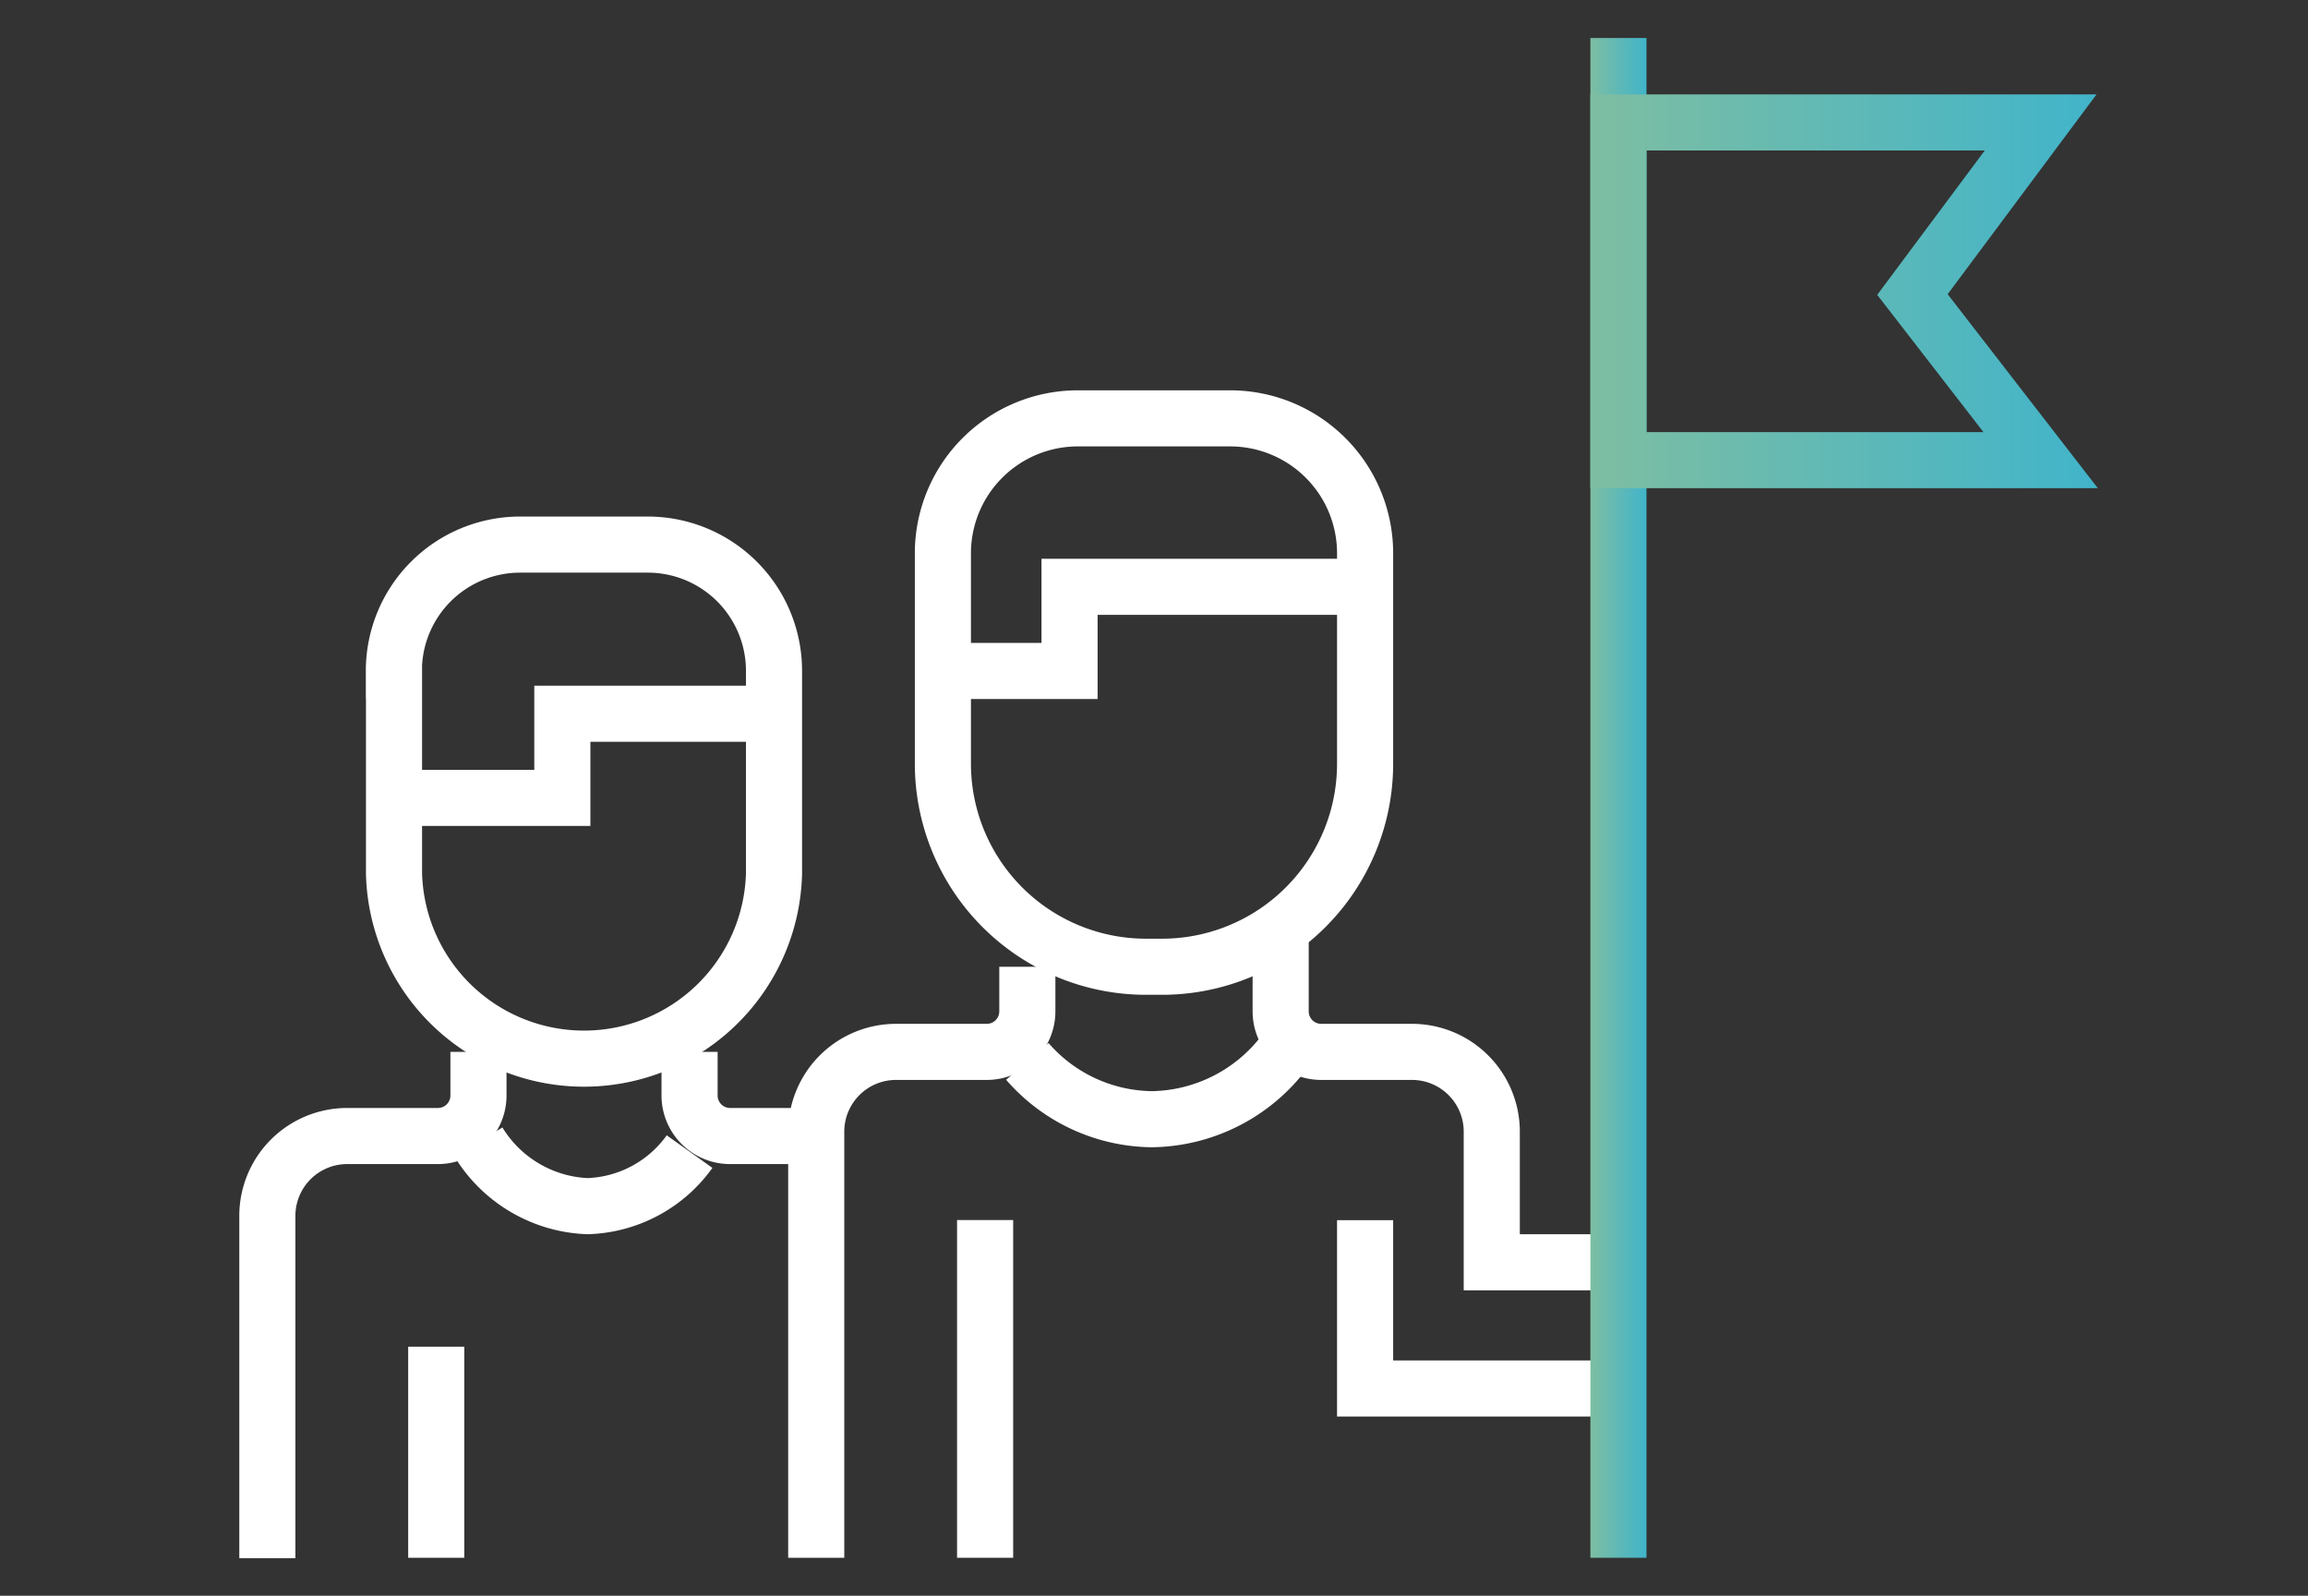
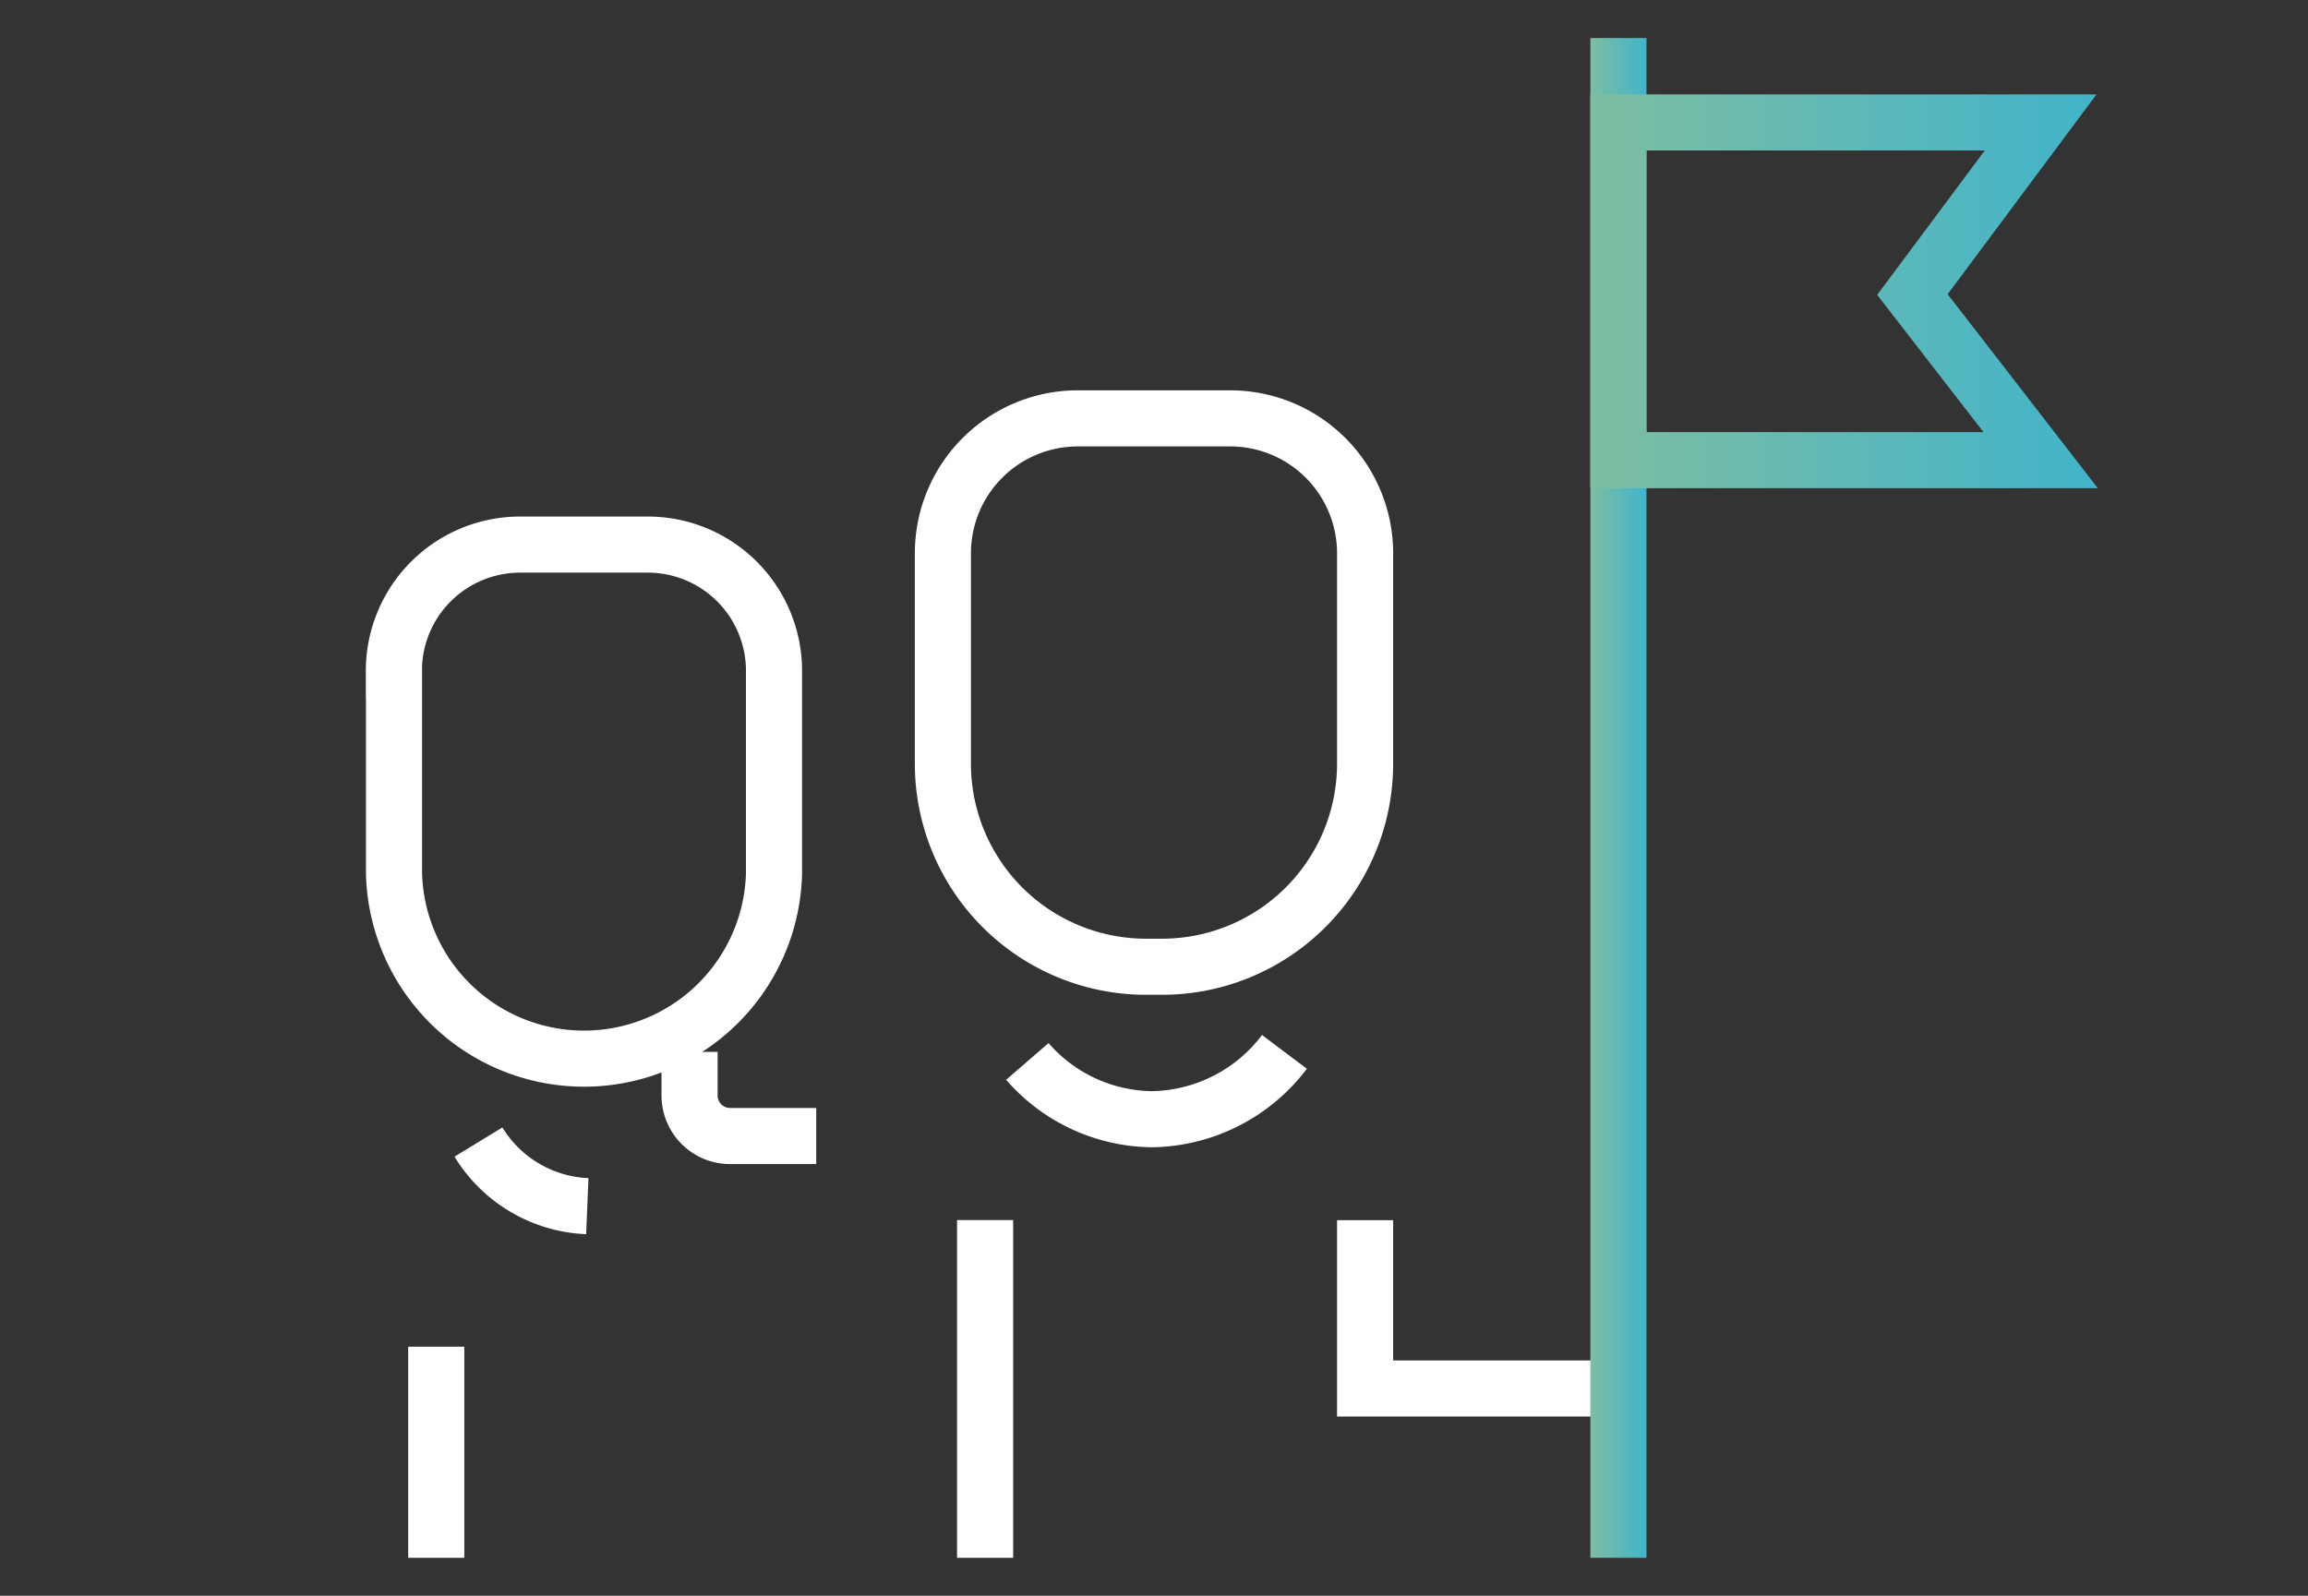
<svg xmlns="http://www.w3.org/2000/svg" xmlns:xlink="http://www.w3.org/1999/xlink" id="Grupo_107" data-name="Grupo 107" viewBox="0 0 164.54 113.78">
  <rect x="0" y="0" width="164.54" height="113.78" fill="#333333" stroke="none" />
  <defs>
    <style>.cls-1,.cls-2,.cls-3{fill:none;stroke-miterlimit:10;stroke-width:4px;}.cls-1{stroke:#fff;}.cls-2{stroke:url(#Degradado_sin_nombre_7);}.cls-3{stroke:url(#Degradado_sin_nombre_7-2);}</style>
    <linearGradient id="Degradado_sin_nombre_7" x1="113.38" y1="56.89" x2="117.38" y2="56.89" gradientUnits="userSpaceOnUse">
      <stop offset="0" stop-color="#7ebea2" />
      <stop offset="1" stop-color="#41b4ca" />
    </linearGradient>
    <linearGradient id="Degradado_sin_nombre_7-2" x1="113.38" y1="20.77" x2="149.56" y2="20.77" xlink:href="#Degradado_sin_nombre_7" />
  </defs>
-   <path id="Trazado_144" data-name="Trazado 144" class="cls-1" d="M91.3,65.92v6.14A2.89,2.89,0,0,0,94.19,75h6.47a5.69,5.69,0,0,1,5.69,5.69h0V90h9" />
  <line id="Línea_13" data-name="Línea 13" class="cls-1" x1="70.23" y1="86.99" x2="70.23" y2="111.07" />
-   <path id="Trazado_145" data-name="Trazado 145" class="cls-1" d="M58.19,111.07V80.64A5.69,5.69,0,0,1,63.88,75h6.47a2.89,2.89,0,0,0,2.89-2.89h0V68.93" />
  <line id="Línea_14" data-name="Línea 14" class="cls-1" x1="31.1" y1="96.02" x2="31.1" y2="111.07" />
  <path id="Trazado_146" data-name="Trazado 146" class="cls-1" d="M97.32,39.42v15A14.48,14.48,0,0,1,82.84,68.93H81.7A14.48,14.48,0,0,1,67.22,54.45v-15a9.62,9.62,0,0,1,9.61-9.62H87.7a9.62,9.62,0,0,1,9.62,9.62Z" />
-   <path id="Trazado_147" data-name="Trazado 147" class="cls-1" d="M97.32,41.84H76.25v6h-9" />
  <path id="Trazado_148" data-name="Trazado 148" class="cls-1" d="M91.57,75a12.05,12.05,0,0,1-9.45,4.8,11.93,11.93,0,0,1-8.88-4.12" />
  <path id="Trazado_149" data-name="Trazado 149" class="cls-1" d="M115.38,99H97.32V87" />
  <path id="Trazado_170" data-name="Trazado 170" class="cls-2" d="M115.38,111.07V2.71" />
  <path id="Trazado_150" data-name="Trazado 150" class="cls-3" d="M145.48,32.81h-30.1V8.73h30.1L136.34,21Z" />
-   <path id="Trazado_151" data-name="Trazado 151" class="cls-1" d="M34.11,75v3.13A2.89,2.89,0,0,1,31.22,81H24.75a5.69,5.69,0,0,0-5.69,5.69h0v24.41" />
  <path id="Trazado_152" data-name="Trazado 152" class="cls-1" d="M58.19,81H52.05a2.89,2.89,0,0,1-2.89-2.89h0V75" />
  <path id="Trazado_153" data-name="Trazado 153" class="cls-1" d="M28.09,47.83V62.3a13.55,13.55,0,0,0,27.09,0h0V47.83a9,9,0,0,0-9-9h-9.1a9,9,0,0,0-9,9Z" />
-   <path id="Trazado_154" data-name="Trazado 154" class="cls-1" d="M34.11,81.43A9.55,9.55,0,0,0,41.87,86a9.29,9.29,0,0,0,7.29-3.89" />
-   <path id="Trazado_155" data-name="Trazado 155" class="cls-1" d="M28.09,56.89h12v-6h15" />
+   <path id="Trazado_154" data-name="Trazado 154" class="cls-1" d="M34.11,81.43A9.55,9.55,0,0,0,41.87,86" />
</svg>